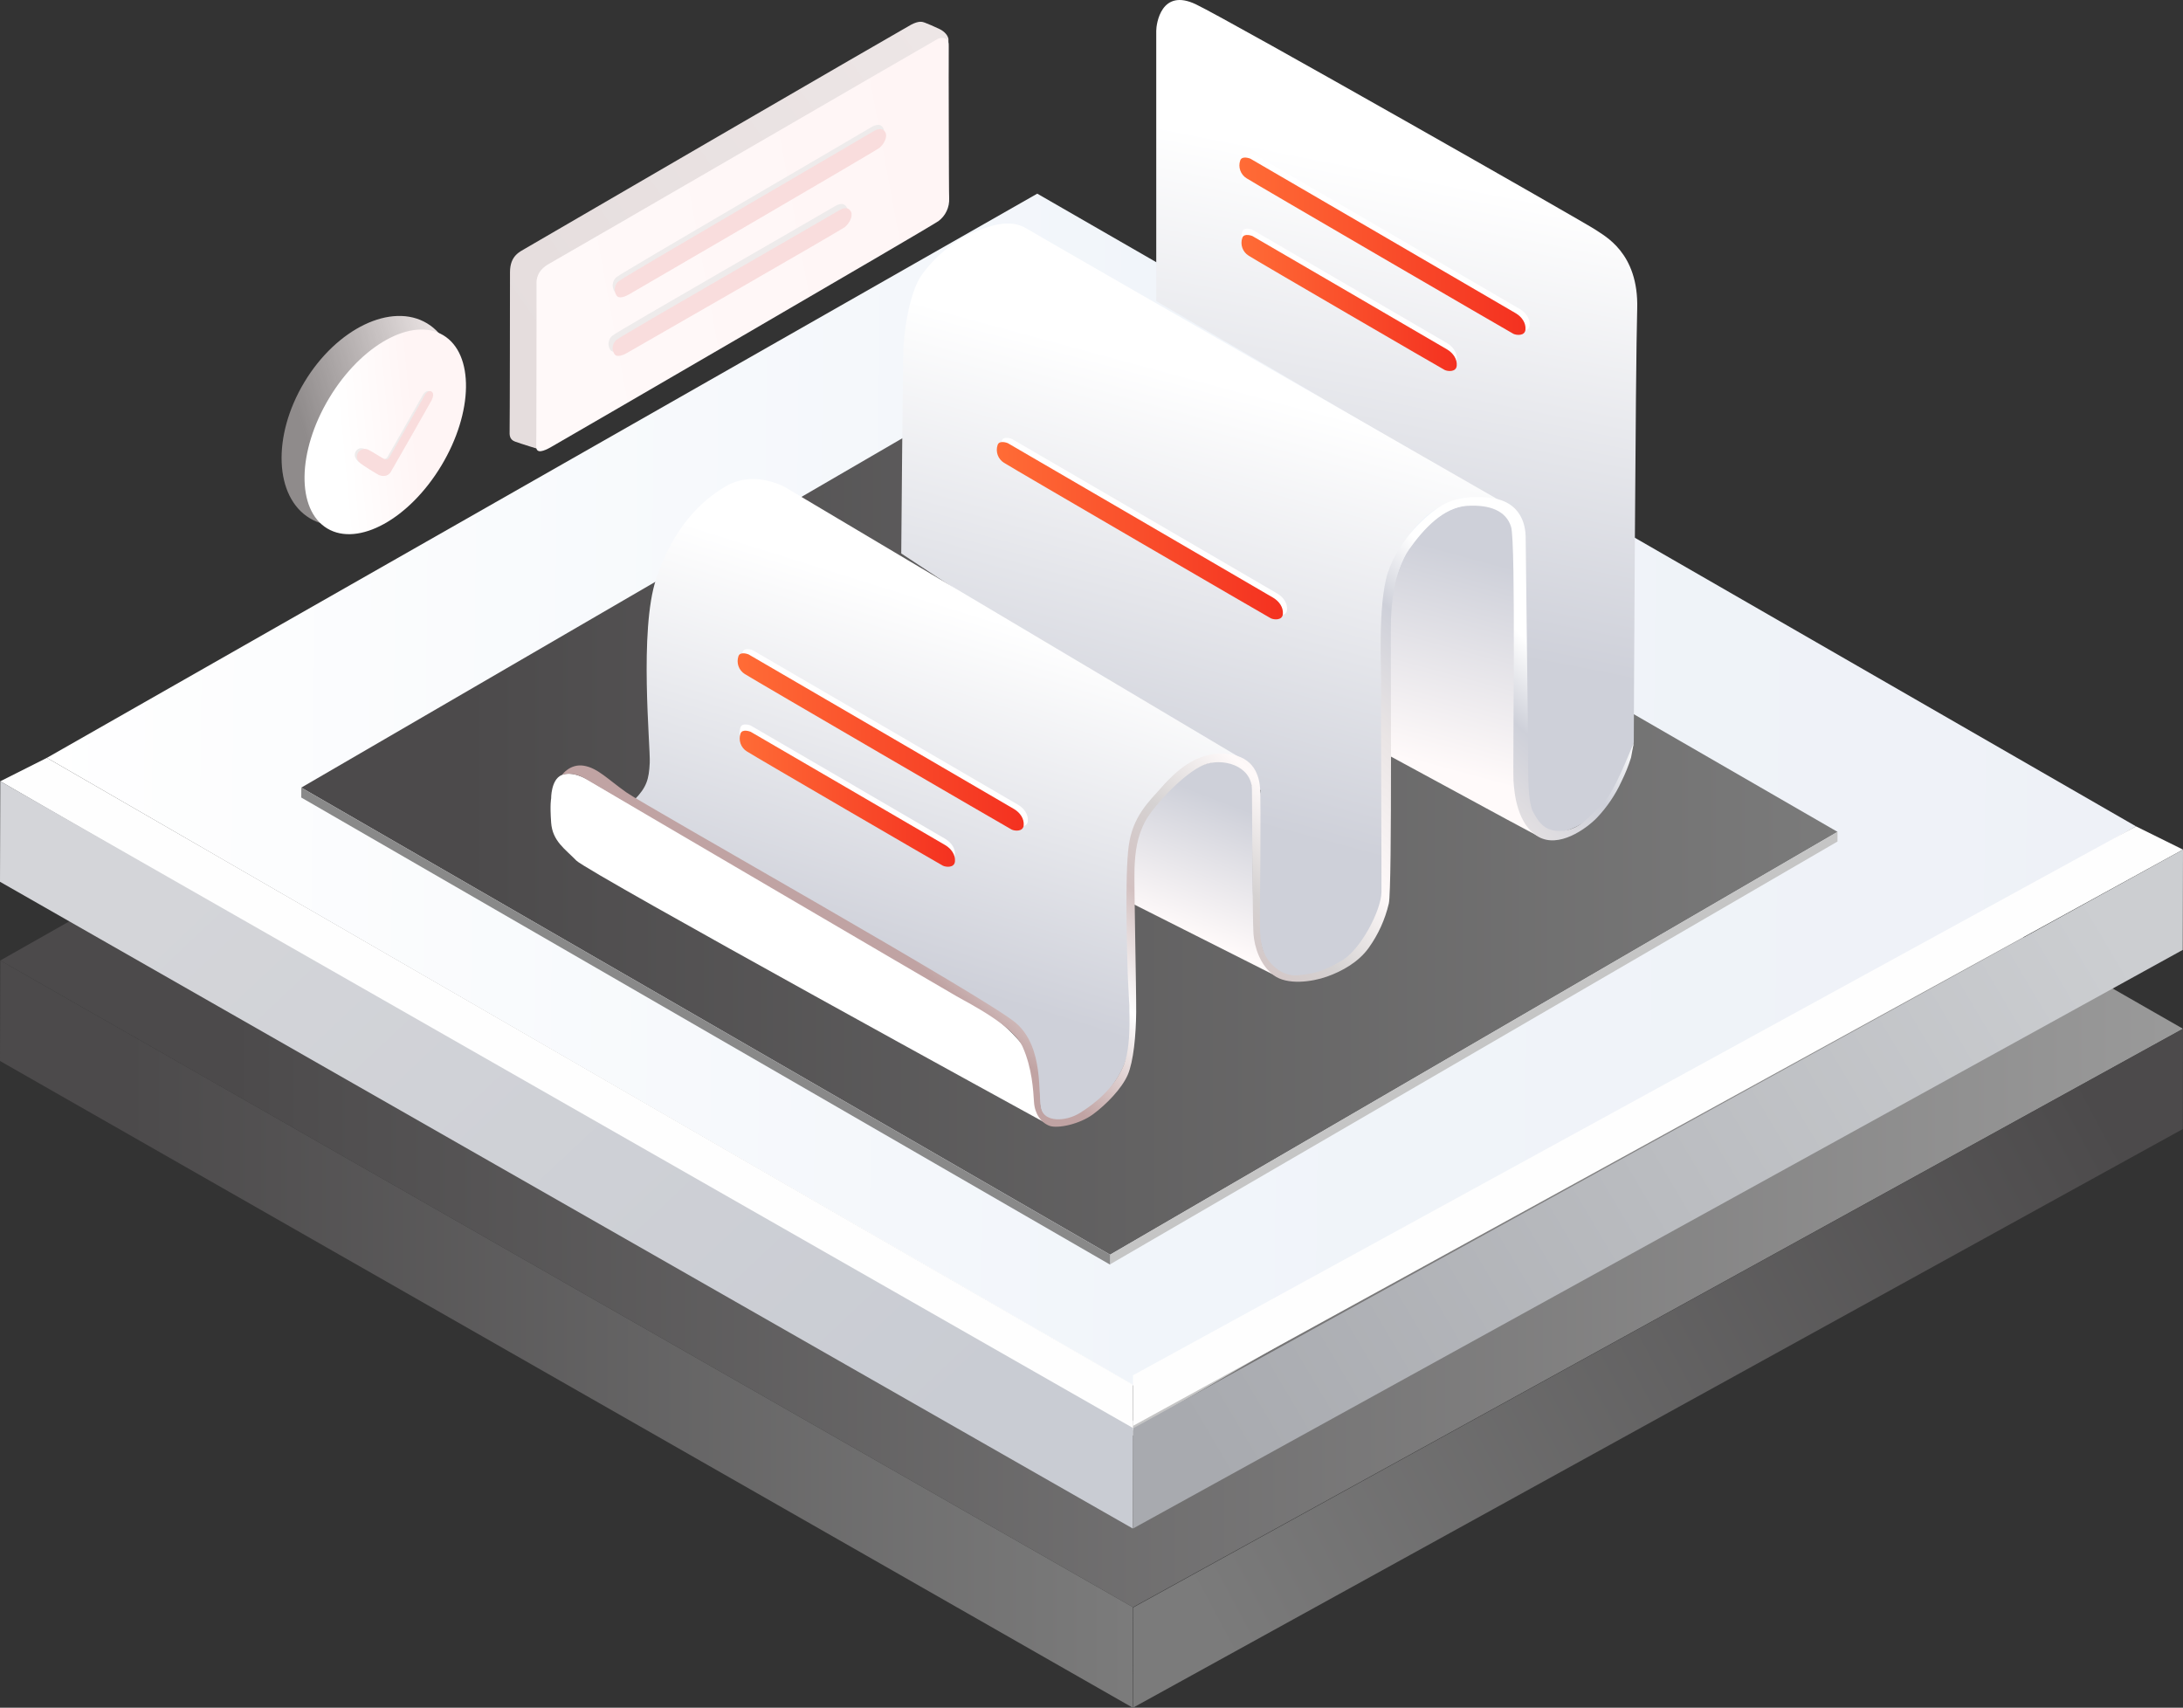
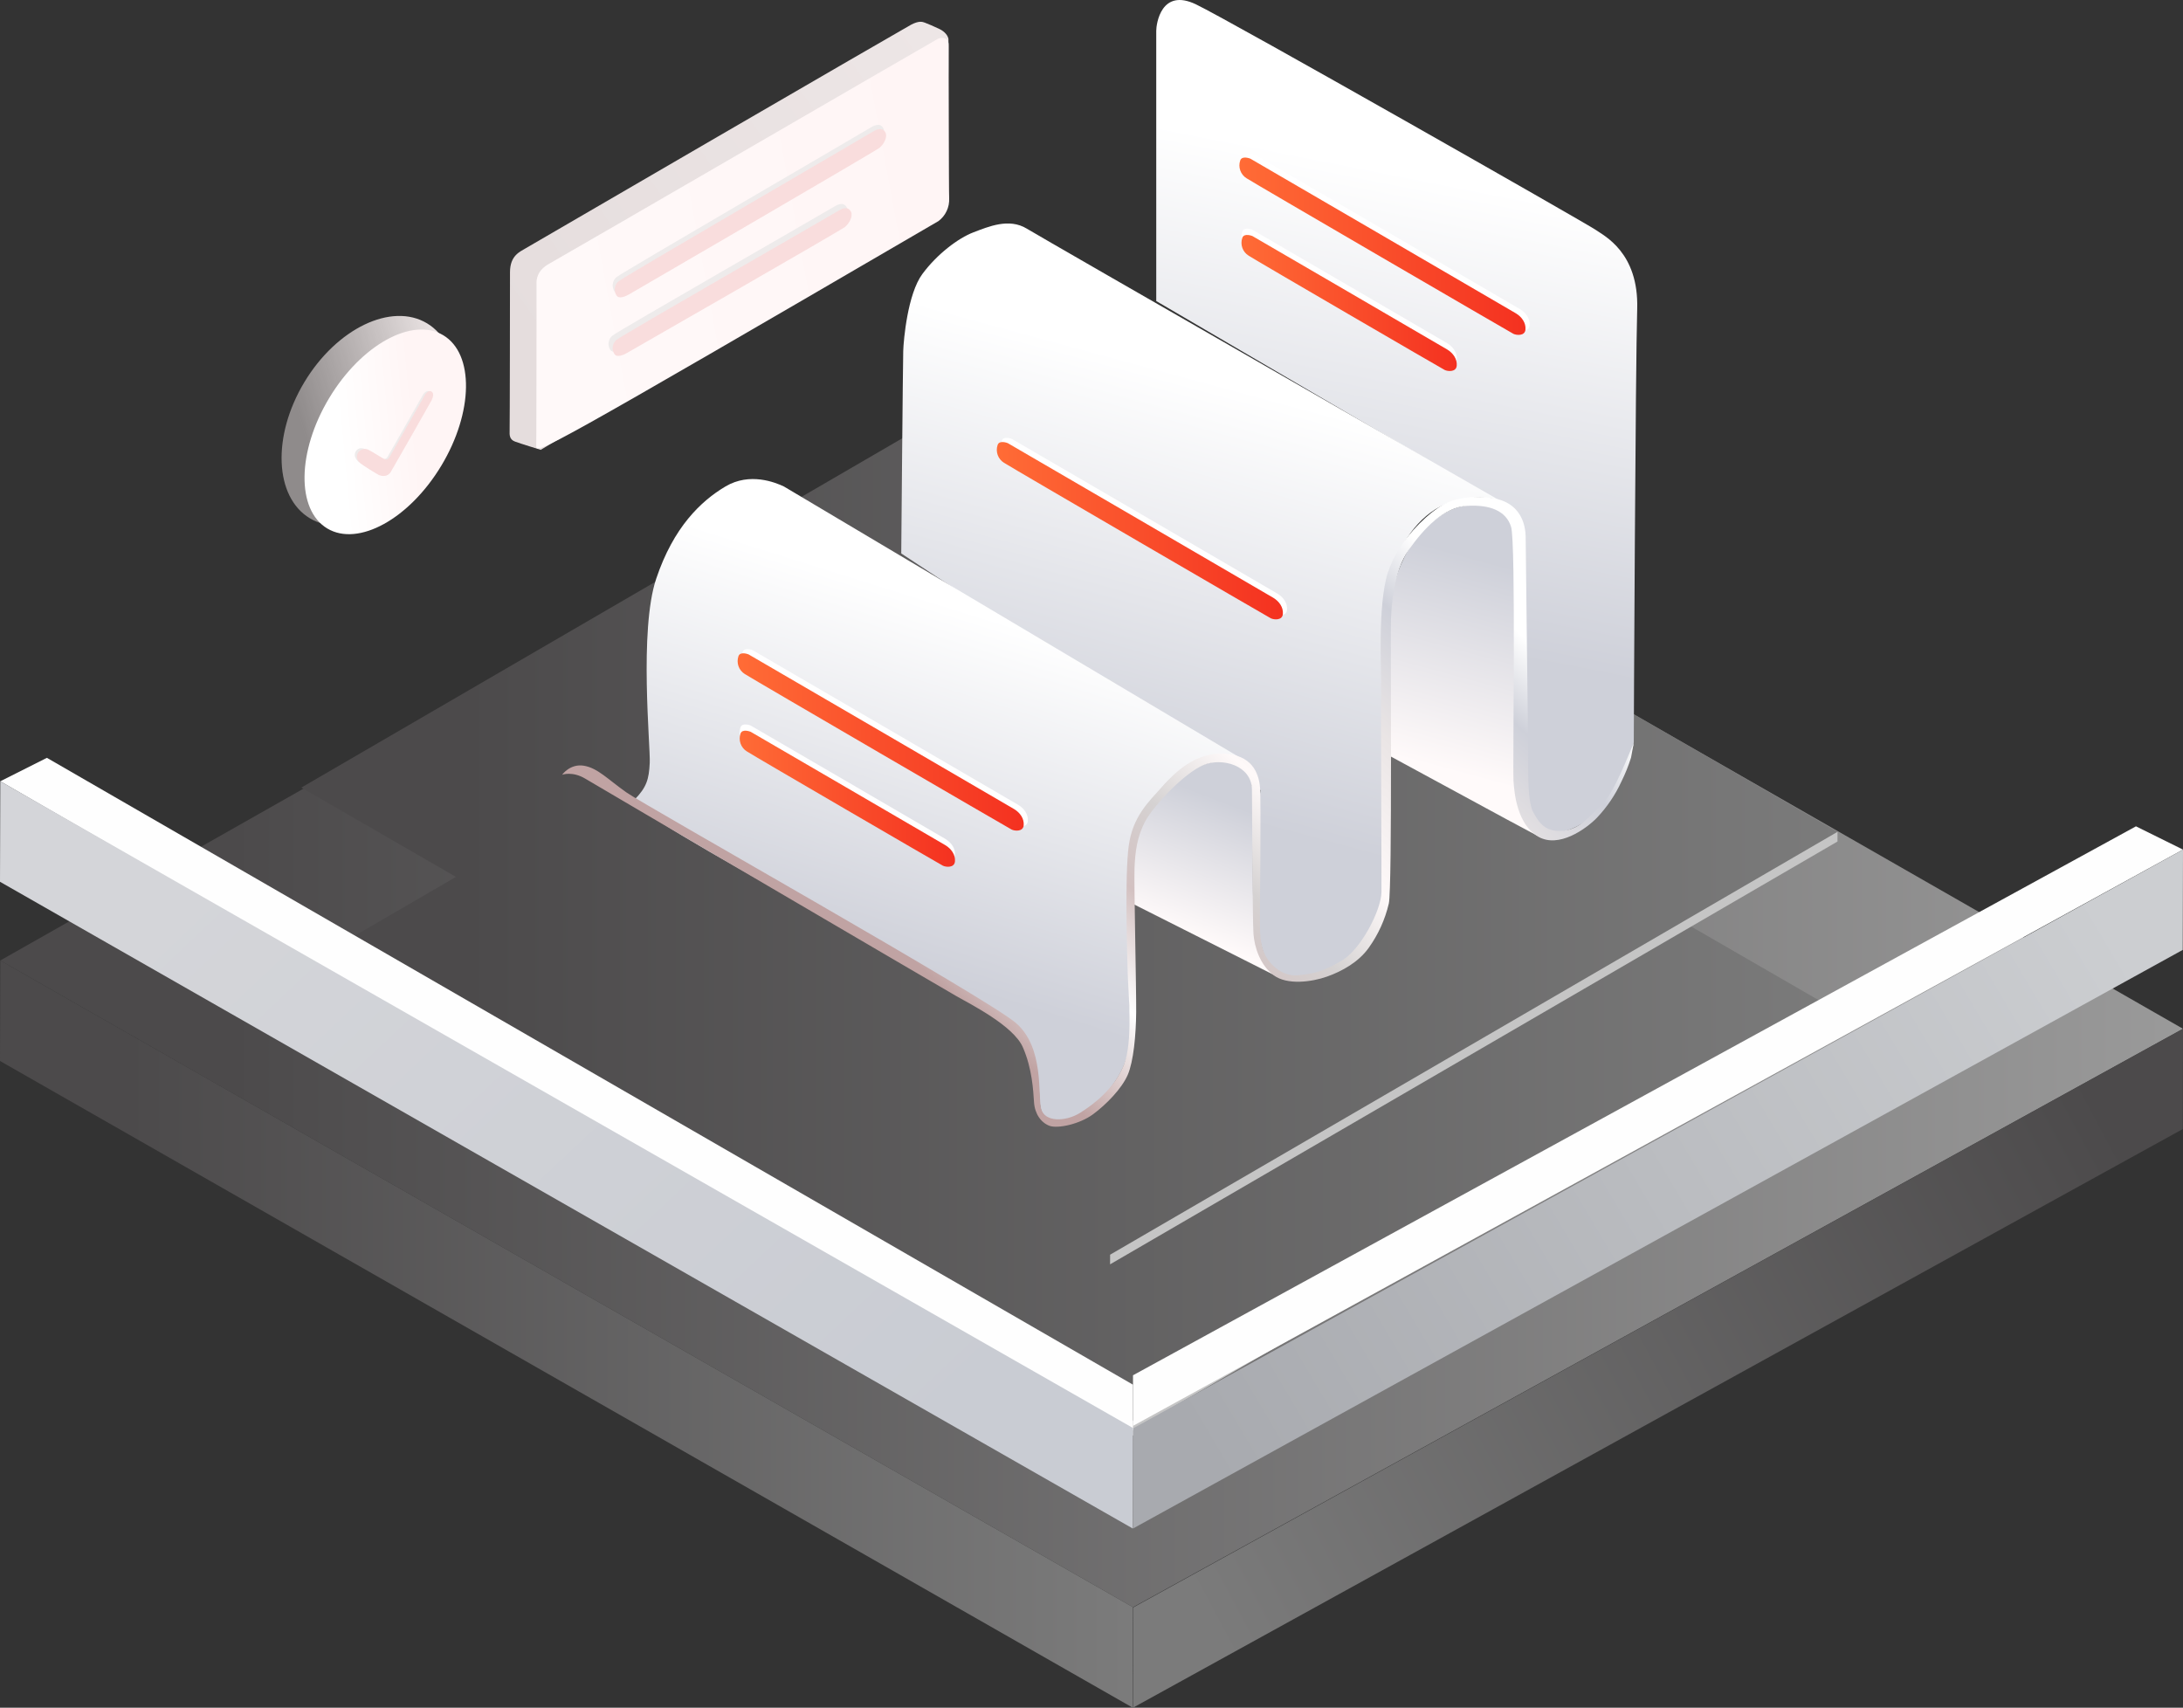
<svg xmlns="http://www.w3.org/2000/svg" width="124px" height="97px" viewBox="0 0 124 97" version="1.1">
  <rect x="0" y="0" width="124" height="97" fill="#333333" stroke="none" />
  <title>编组 24</title>
  <defs>
    <linearGradient x1="10.933%" y1="50%" x2="100%" y2="50%" id="linearGradient-1">
      <stop stop-color="#4C4A4B" offset="0%" />
      <stop stop-color="#9A9A9A" offset="100%" />
    </linearGradient>
    <linearGradient x1="0%" y1="67.89%" x2="100%" y2="32.954%" id="linearGradient-2">
      <stop stop-color="#7B7B7B" offset="0%" />
      <stop stop-color="#4C4A4B" offset="100%" />
    </linearGradient>
    <linearGradient x1="10.933%" y1="50%" x2="100%" y2="50%" id="linearGradient-3">
      <stop stop-color="#4C4A4B" offset="0%" />
      <stop stop-color="#7B7B7B" offset="100%" />
    </linearGradient>
    <linearGradient x1="10.933%" y1="50%" x2="100%" y2="50%" id="linearGradient-4">
      <stop stop-color="#4C4A4B" offset="0%" />
      <stop stop-color="#7B7B7B" offset="100%" />
    </linearGradient>
    <linearGradient x1="0%" y1="49.395%" x2="100%" y2="50%" id="linearGradient-5">
      <stop stop-color="#FFFFFF" offset="0%" />
      <stop stop-color="#F1F5FA" offset="53.012%" />
      <stop stop-color="#EEF1F7" offset="100%" />
    </linearGradient>
    <linearGradient x1="-0.993%" y1="69.749%" x2="100.997%" y2="30.251%" id="linearGradient-6">
      <stop stop-color="#A8AAAF" offset="0%" />
      <stop stop-color="#CCCED1" offset="100%" />
    </linearGradient>
    <linearGradient x1="9.545%" y1="21.547%" x2="90.452%" y2="78.451%" id="linearGradient-7">
      <stop stop-color="#D4D5D9" offset="0%" />
      <stop stop-color="#C9CCD3" offset="100%" />
    </linearGradient>
    <linearGradient x1="29.314%" y1="77.183%" x2="72.157%" y2="6.657%" id="linearGradient-8">
      <stop stop-color="#E5DDDD" stop-opacity="0.514" offset="0%" />
      <stop stop-color="#EDE6E6" offset="100%" />
    </linearGradient>
    <linearGradient x1="38.162%" y1="75.511%" x2="66.335%" y2="39.86%" id="linearGradient-9">
      <stop stop-color="#FFFFFF" offset="0%" />
      <stop stop-color="#FFF5F5" offset="100%" />
    </linearGradient>
    <linearGradient x1="2.2%" y1="75.848%" x2="101.2%" y2="8.785%" id="linearGradient-10">
      <stop stop-color="#E5DDDD" offset="0%" />
      <stop stop-color="#EDE6E6" offset="100%" />
    </linearGradient>
    <linearGradient x1="4.478%" y1="57.315%" x2="98.316%" y2="39.86%" id="linearGradient-11">
      <stop stop-color="#FFF9F9" offset="0%" />
      <stop stop-color="#FFF5F5" offset="100%" />
    </linearGradient>
    <linearGradient x1="46.875%" y1="75.391%" x2="52.868%" y2="21.672%" id="linearGradient-12">
      <stop stop-color="#CED0D9" offset="0%" />
      <stop stop-color="#FFFFFF" offset="100%" />
    </linearGradient>
    <linearGradient x1="44.146%" y1="75.391%" x2="55.373%" y2="21.672%" id="linearGradient-13">
      <stop stop-color="#CED0D9" offset="0%" />
      <stop stop-color="#FFFFFF" offset="100%" />
    </linearGradient>
    <linearGradient x1="41.594%" y1="75.391%" x2="57.715%" y2="21.672%" id="linearGradient-14">
      <stop stop-color="#CED0D9" offset="0%" />
      <stop stop-color="#FFFFFF" offset="100%" />
    </linearGradient>
    <linearGradient x1="52.262%" y1="16.605%" x2="44.314%" y2="80.828%" id="linearGradient-15">
      <stop stop-color="#CED0D9" offset="0%" />
      <stop stop-color="#FFFAFA" offset="100%" />
    </linearGradient>
    <linearGradient x1="54.702%" y1="16.605%" x2="38.184%" y2="80.828%" id="linearGradient-16">
      <stop stop-color="#CED0D9" offset="0%" />
      <stop stop-color="#FFFAFA" offset="100%" />
    </linearGradient>
    <linearGradient x1="98.637%" y1="36.76%" x2="35.589%" y2="77.534%" id="linearGradient-17">
      <stop stop-color="#FFFFFF" offset="0%" />
      <stop stop-color="#CED0D9" offset="10.7%" />
      <stop stop-color="#EAE5E5" offset="25.719%" />
      <stop stop-color="#FEF9F9" offset="43.8%" />
      <stop stop-color="#D5D2D2" offset="57.245%" />
      <stop stop-color="#D3C1C1" offset="69.3%" />
      <stop stop-color="#FFFFFF" offset="83.334%" />
      <stop stop-color="#C0A3A3" offset="100%" />
    </linearGradient>
    <linearGradient x1="0%" y1="50%" x2="100%" y2="50%" id="linearGradient-18">
      <stop stop-color="#FF6C36" offset="0%" />
      <stop stop-color="#F43120" offset="100%" />
    </linearGradient>
    <linearGradient x1="0%" y1="50%" x2="100%" y2="50%" id="linearGradient-19">
      <stop stop-color="#FF6C36" offset="0%" />
      <stop stop-color="#F43120" offset="100%" />
    </linearGradient>
  </defs>
  <g id="页面-1" stroke="none" stroke-width="1" fill="none" fill-rule="evenodd">
    <g id="首页修改后" transform="translate(-384, -1928)">
      <g id="编组-24" transform="translate(384, 1928)">
        <g id="编组-14" transform="translate(0, 11)" fill-rule="nonzero">
          <g id="编组-12" transform="translate(0, 10.178)">
            <polygon id="路径" fill="url(#linearGradient-1)" points="64.358 70.114 0.017 33.378 58.919 0 124 37.259" />
            <polygon id="路径" fill="url(#linearGradient-2)" points="123.985 42.956 64.358 75.822 64.374 70.126 124 37.259" />
            <polygon id="路径" fill="url(#linearGradient-3)" points="64.343 75.822 0 39.087 0.017 33.378 64.358 70.114" />
            <polygon id="路径" fill="url(#linearGradient-4)" points="104.376 36.251 63.057 60.269 17.115 33.737 58.434 9.721" />
            <path d="M104.374,36.8 L63.055,60.817 L63.057,60.269 C90.603,44.257 104.376,36.251 104.376,36.251 L104.374,36.8 Z" id="路径" fill="#C5C5C5" />
            <path d="M63.055,60.834 L17.113,34.302 L17.115,33.737 C47.743,51.425 63.057,60.269 63.057,60.269 C63.057,60.269 63.057,60.458 63.055,60.834 Z" id="路径" fill="#898989" />
          </g>
          <g id="编组-12备份">
-             <polygon id="路径" fill="url(#linearGradient-5)" points="65.451 68.324 2.664 32.046 58.919 0 121.328 35.937" />
            <polygon id="路径" fill="#FEFEFE" points="124 37.259 64.363 69.99 64.358 67.118 121.328 35.937" />
            <polygon id="路径" fill="#FEFEFE" points="64.358 70.545 0.017 33.378 2.664 32.046 64.353 67.651" />
            <polygon id="路径" fill="url(#linearGradient-6)" points="123.985 42.956 64.358 75.822 64.374 70.126 124 37.259" />
            <polygon id="路径" fill="url(#linearGradient-7)" points="64.343 75.822 0 39.087 0.017 33.378 64.358 70.114" />
            <polygon id="路径" fill="url(#linearGradient-4)" points="104.376 36.251 63.057 60.269 17.115 33.737 58.434 9.721" />
            <path d="M104.374,36.8 L63.055,60.817 L63.057,60.269 C90.603,44.257 104.376,36.251 104.376,36.251 L104.374,36.8 Z" id="路径" fill="#C5C5C5" />
-             <path d="M63.055,60.834 L17.113,34.302 L17.115,33.737 C47.743,51.425 63.057,60.269 63.057,60.269 C63.057,60.269 63.057,60.458 63.055,60.834 Z" id="路径" fill="#898989" />
          </g>
        </g>
        <g id="办公文档" transform="translate(13.958, 0)">
          <g transform="translate(-0, 0)">
            <g id="组_7398" transform="translate(0, 1.237)" fill-rule="nonzero">
              <g id="组_7394" transform="translate(0, 14.939)">
                <ellipse id="椭圆_659" fill="url(#linearGradient-8)" transform="translate(6.97, 7.726) rotate(31) translate(-6.97, -7.726)" cx="6.97" cy="7.726" rx="4.25" ry="6.46" />
                <ellipse id="椭圆_658" fill="url(#linearGradient-9)" transform="translate(7.926, 8.354) rotate(31) translate(-7.926, -8.354)" cx="7.926" cy="8.354" rx="3.719" ry="6.401" />
                <path d="M7.696,9.866 C7.51,9.768 6.967,9.415 6.79,9.338 C6.614,9.26 6.378,9.232 6.241,9.481 C6.104,9.73 6.294,9.964 6.43,10.068 C6.565,10.173 7.402,10.713 7.514,10.753 C7.626,10.794 7.927,10.963 8.133,10.614 C8.338,10.265 10.371,6.698 10.433,6.573 C10.496,6.447 10.613,6.17 10.433,6.062 C10.254,5.954 10.078,6.205 9.998,6.367 C9.917,6.528 8.123,9.655 8.07,9.754 C8.038,9.821 7.979,9.871 7.908,9.893 C7.837,9.914 7.76,9.905 7.696,9.866 L7.696,9.866 Z" id="路径_1437" fill="#EEEBEB" />
                <path d="M7.851,9.888 C7.664,9.79 7.122,9.437 6.945,9.36 C6.725,9.269 6.472,9.359 6.358,9.569 C6.242,9.807 6.392,10.043 6.527,10.148 C6.865,10.387 7.215,10.608 7.575,10.811 C7.688,10.852 8.045,10.963 8.25,10.614 C8.456,10.265 10.488,6.698 10.551,6.573 C10.614,6.447 10.73,6.17 10.551,6.062 C10.371,5.954 10.196,6.205 10.115,6.367 C10.035,6.528 8.241,9.655 8.188,9.754 C8.134,9.852 8.037,9.987 7.851,9.888 Z" id="路径_1436" fill="#F9DDDD" />
              </g>
              <g id="组_7397" transform="translate(14.987, 0)">
                <path d="M0.003,23.214 C-0.008,23.482 -0.002,23.729 0.308,23.845 C0.618,23.962 1.771,24.314 1.771,24.314 L24.839,10.524 C24.839,10.524 24.957,1.147 24.929,0.975 C24.901,0.802 24.744,0.568 24.416,0.409 C24.088,0.251 23.734,0.106 23.59,0.051 C23.447,-0.004 23.249,-0.066 22.804,0.168 C22.36,0.402 1.179,12.703 0.886,12.883 C0.593,13.062 0.024,13.277 0.024,14.227 C0.024,15.177 0.014,22.946 0.003,23.214 Z" id="路径_1438" fill="url(#linearGradient-10)" />
-                 <path d="M1.531,14.912 C1.516,14.657 1.546,14.127 2.267,13.733 C2.987,13.34 24.152,1.056 24.331,0.968 C24.51,0.879 24.932,0.857 24.939,1.299 C24.946,1.74 24.948,9.774 24.97,10.023 C24.996,10.531 24.768,11.018 24.363,11.321 C23.809,11.714 2.652,23.994 2.321,24.176 C1.991,24.359 1.5,24.584 1.515,24.114 C1.53,23.645 1.531,14.912 1.531,14.912 Z" id="路径_1439" fill="url(#linearGradient-11)" />
+                 <path d="M1.531,14.912 C1.516,14.657 1.546,14.127 2.267,13.733 C2.987,13.34 24.152,1.056 24.331,0.968 C24.51,0.879 24.932,0.857 24.939,1.299 C24.946,1.74 24.948,9.774 24.97,10.023 C24.996,10.531 24.768,11.018 24.363,11.321 C1.991,24.359 1.5,24.584 1.515,24.114 C1.53,23.645 1.531,14.912 1.531,14.912 Z" id="路径_1439" fill="url(#linearGradient-11)" />
                <g id="组_7395" transform="translate(5.856, 5.854)">
                  <path d="M0.218,8.65 C-0.014,8.845 -0.068,9.183 0.091,9.442 C0.234,9.689 0.639,9.493 0.796,9.403 C0.954,9.313 14.803,1.264 15.042,1.065 C15.282,0.866 15.502,0.463 15.38,0.205 C15.257,-0.053 14.998,-0.064 14.66,0.151 C14.323,0.366 0.476,8.416 0.218,8.65 Z" id="路径_1440" fill="#EEEBEB" />
                  <path d="M0.336,8.887 C0.104,9.082 0.049,9.42 0.209,9.679 C0.352,9.926 0.756,9.73 0.914,9.64 C1.071,9.55 14.92,1.502 15.16,1.303 C15.4,1.104 15.62,0.701 15.498,0.443 C15.375,0.185 15.116,0.174 14.778,0.389 C14.44,0.604 0.593,8.654 0.336,8.887 Z" id="路径_1441" fill="#F9DDDD" />
                </g>
                <g id="组_7396" transform="translate(5.62, 10.349)">
                  <path d="M0.218,7.481 C-0.014,7.676 -0.068,8.014 0.091,8.273 C0.234,8.52 0.639,8.324 0.796,8.234 C0.954,8.144 12.962,1.265 13.201,1.065 C13.441,0.866 13.661,0.463 13.539,0.205 C13.416,-0.053 13.157,-0.064 12.819,0.151 C12.482,0.366 0.476,7.248 0.218,7.481 Z" id="路径_1441-2" fill="#EEEBEB" />
                  <path d="M0.454,7.719 C0.221,7.914 0.167,8.252 0.327,8.511 C0.469,8.758 0.874,8.562 1.032,8.472 C1.189,8.382 13.197,1.502 13.437,1.303 C13.676,1.104 13.897,0.701 13.774,0.443 C13.651,0.185 13.392,0.174 13.055,0.389 C12.717,0.604 0.711,7.485 0.454,7.719 Z" id="路径_1442" fill="#F9DDDD" />
                </g>
              </g>
            </g>
            <g id="组_7410" transform="translate(17.314, 0)">
              <g id="组_7399" fill-rule="nonzero">
                <path d="M34.406,17.101 L34.406,1.747 C34.406,1.372 34.678,-0.704 36.661,0.247 C38.644,1.197 58.921,12.735 59.372,13.06 C59.823,13.385 61.821,14.328 61.725,17.546 C61.628,20.765 61.531,41.635 61.531,42.155 C61.531,42.675 60.21,45.732 59.018,46.511 C57.826,47.291 56.44,47.974 55.473,45.764 C54.506,43.553 53.603,28.339 53.603,28.339 L34.406,17.101 Z" id="路径_1449" fill="url(#linearGradient-12)" />
                <path d="M19.921,31.437 C19.921,31.437 20.014,20.546 20.034,19.931 C20.053,19.315 20.281,16.699 21.121,15.564 C21.96,14.429 23.161,13.525 24.019,13.198 C24.877,12.871 26.04,12.371 27.051,12.986 C28.061,13.602 53.844,28.386 53.844,28.386 C53.844,28.386 52.182,27.933 50.561,28.76 C48.94,29.587 48.124,31.4 47.933,32.073 C47.743,32.746 47.111,34.72 47.244,36.586 C47.377,38.452 47.423,50.244 47.347,50.821 C47.271,51.398 45.936,54.729 44.105,55.171 C42.275,55.613 40.776,56.355 40.226,52.959 C39.676,49.563 40.328,44.884 40.328,44.884 L19.921,31.437 Z" id="路径_1450" fill="url(#linearGradient-13)" />
                <path d="M13.257,27.634 C12.787,27.412 11.327,26.805 9.933,27.634 C8.54,28.462 6.985,29.942 6.002,32.872 C5.019,35.802 5.681,42.409 5.635,43.331 C5.59,44.253 5.466,44.72 4.755,45.437 C4.044,46.154 24.426,56.621 25.614,57.775 C26.802,58.929 27.257,58.959 27.535,60.35 C27.814,61.741 27.728,62.391 27.829,62.895 C27.929,63.398 28.157,63.87 29.513,63.516 C30.868,63.163 31.581,62.155 32.11,61.356 C32.697,60.483 32.988,59.441 32.941,58.387 C32.892,57.212 32.669,50.06 32.867,48.81 C33.065,47.559 33.859,45.509 35.197,44.258 C36.535,43.008 37.129,43.033 37.723,42.933 C38.318,42.833 39.281,43.103 39.281,43.103 L13.257,27.634 Z" id="路径_1446" fill="url(#linearGradient-14)" />
-                 <path d="M0.034,45.36 C0.034,45.36 0.02,44.295 0.621,44.029 C1.222,43.762 2.017,44.22 2.41,44.458 C2.803,44.696 24.473,57.228 25.105,57.712 C25.737,58.196 26.955,59.258 27.248,60.131 C27.541,61.005 27.474,62.362 27.575,62.897 C27.642,63.225 27.807,63.523 28.049,63.751 C28.049,63.751 2.093,49.535 1.464,48.881 C0.835,48.227 0.11,47.784 0.034,46.726 C-0.042,45.668 0.034,45.36 0.034,45.36 Z" id="路径_1445" fill="#FFFFFF" />
                <path d="M54.738,32.011 C54.689,31.089 54.983,30.145 54.308,29.258 C53.634,28.37 52.014,28.581 51.134,28.965 C50.254,29.35 49.132,30.356 48.508,31.629 C47.885,32.902 47.789,33.686 47.701,34.914 C47.614,36.142 47.701,42.956 47.701,42.956 L54.293,46.53 L56.338,47.624 C56.338,47.624 54.988,46.389 54.994,45.781 C55.022,42.715 54.78,32.788 54.738,32.011 Z" id="路径_1447" fill="url(#linearGradient-15)" />
                <path d="M33.135,51.368 C33.135,51.368 33.121,50.569 33.135,49.016 C33.149,47.462 33.774,46.33 34.808,45.124 C35.841,43.918 37.028,43.298 37.835,43.268 C38.642,43.239 39.841,43.578 39.9,45.028 C39.959,46.478 39.769,52.284 40.073,53.41 C40.378,54.537 40.991,55.336 41.115,55.393 C41.239,55.45 33.135,51.368 33.135,51.368 Z" id="路径_1448" fill="url(#linearGradient-16)" />
              </g>
              <path d="M0.658,44.008 C0.658,44.008 1.238,43.785 1.986,44.237 C2.734,44.688 22.292,56.148 23.069,56.591 C23.847,57.035 26.29,58.262 26.824,59.477 C27.359,60.692 27.419,61.943 27.463,62.609 C27.507,63.275 27.866,63.768 28.335,63.946 C28.804,64.123 30.051,63.857 30.814,63.294 C31.577,62.732 32.453,61.824 32.785,61.057 C33.117,60.291 33.254,58.792 33.266,57.494 C33.277,56.196 33.137,50.206 33.172,49.307 C33.206,48.408 33.313,47.497 33.803,46.61 C34.294,45.723 36.019,43.899 37.087,43.457 C38.154,43.015 39.822,43.476 39.841,44.842 C39.86,46.208 39.872,52.29 39.929,53.052 C39.984,53.795 40.308,54.825 41.073,55.395 C41.838,55.965 43.233,55.781 44.102,55.474 C44.971,55.166 45.901,54.645 46.476,53.837 C47.017,53.083 47.404,52.228 47.616,51.322 C47.819,50.457 47.706,35.926 47.739,35.178 C47.771,34.43 47.883,32.457 48.751,31.23 C49.619,30.002 50.743,28.814 52.052,28.734 C53.361,28.654 54.278,29.014 54.561,29.925 C54.843,30.835 54.649,43.559 54.699,44.359 C54.748,45.159 54.937,46.837 56.099,47.52 C57.261,48.203 58.817,47.088 59.437,46.451 C60.014,45.843 60.487,45.143 60.836,44.379 C61.049,43.946 61.229,43.498 61.375,43.038 C61.375,43.038 61.524,42.245 61.521,42.235 C61.323,42.632 60.416,45.073 59.713,45.712 C59.01,46.351 58.508,47.086 57.531,47.185 C56.554,47.284 56.167,46.792 55.806,46.109 C55.445,45.426 55.545,43.104 55.533,42.729 C55.522,42.353 55.4,30.993 55.389,30.481 C55.378,29.969 55.229,28.433 53.254,28.262 C51.28,28.091 50.542,28.761 50.197,29.002 C49.852,29.243 48.188,30.609 47.568,32.507 C46.947,34.408 47.216,38.421 47.184,39.223 C47.153,40.024 47.21,49.66 47.199,50.673 C47.187,51.686 46.029,53.951 44.918,54.581 C43.807,55.211 43.432,55.287 42.505,55.395 C41.579,55.504 40.889,54.785 40.643,54.339 C40.259,53.644 40.317,52.844 40.298,52.556 C40.279,52.267 40.373,45.542 40.298,44.71 C40.224,43.878 39.818,42.865 38.216,42.808 C36.613,42.751 35.475,43.857 34.718,44.71 C33.96,45.564 33.074,46.368 32.843,48.044 C32.612,49.721 32.753,54.187 32.786,55.305 C32.818,56.423 33.103,59.167 32.56,60.499 C32.018,61.83 30.898,62.7 30.079,63.212 C29.26,63.724 28.057,63.754 27.864,62.97 C27.671,62.186 28.051,59.514 26.442,58.113 C24.834,56.712 5.395,45.771 4.324,45.02 C3.252,44.268 2.692,43.633 1.902,43.496 C1.112,43.36 0.658,44.008 0.658,44.008 Z" id="路径_1451" fill="url(#linearGradient-17)" fill-rule="nonzero" />
              <g id="组_7405" transform="translate(10.627, 8.712)">
                <path d="M0.858,28.221 C0.858,28.221 0.384,28.027 0.282,28.323 C0.152,28.705 0.302,29.126 0.643,29.336 C1.061,29.61 15.624,38.082 15.798,38.17 C15.971,38.257 16.451,38.306 16.485,37.93 C16.519,37.554 16.282,37.213 15.943,37.008 C15.604,36.803 0.858,28.221 0.858,28.221 Z" id="路径_1452" fill="#FFFFFF" fill-rule="nonzero" />
                <path d="M0.622,28.459 C0.622,28.459 0.148,28.265 0.047,28.561 C-0.084,28.942 0.066,29.364 0.408,29.574 C0.825,29.847 15.388,38.32 15.562,38.407 C15.736,38.495 16.215,38.543 16.249,38.168 C16.283,37.792 16.046,37.451 15.707,37.246 C15.369,37.041 0.622,28.459 0.622,28.459 Z" id="路径_1453" fill="url(#linearGradient-18)" />
                <path d="M29.36,0.062 C29.36,0.062 28.886,-0.131 28.785,0.165 C28.654,0.546 28.804,0.967 29.146,1.178 C29.563,1.451 44.126,9.924 44.3,10.011 C44.473,10.099 44.953,10.147 44.987,9.771 C45.021,9.396 44.784,9.054 44.445,8.849 C44.106,8.644 29.36,0.062 29.36,0.062 Z" id="路径_1452-2" fill="#FFFFFF" fill-rule="nonzero" />
                <path d="M29.124,0.3 C29.124,0.3 28.651,0.106 28.549,0.402 C28.418,0.783 28.569,1.205 28.91,1.415 C29.327,1.688 43.891,10.161 44.064,10.249 C44.238,10.336 44.718,10.384 44.751,10.009 C44.785,9.633 44.549,9.292 44.21,9.087 C43.871,8.882 29.124,0.3 29.124,0.3 Z" id="路径_1453-2" fill="url(#linearGradient-18)" />
                <path d="M15.58,16.221 C15.58,16.221 15.106,16.027 15.005,16.323 C14.874,16.704 15.024,17.126 15.365,17.336 C15.783,17.609 30.346,26.082 30.52,26.17 C30.693,26.257 31.173,26.305 31.207,25.93 C31.241,25.554 31.004,25.213 30.665,25.008 C30.326,24.803 15.58,16.221 15.58,16.221 Z" id="路径_1452-3" fill="#FFFFFF" fill-rule="nonzero" />
                <path d="M15.344,16.458 C15.344,16.458 14.871,16.265 14.769,16.561 C14.638,16.942 14.789,17.364 15.13,17.574 C15.547,17.847 30.111,26.32 30.284,26.407 C30.458,26.495 30.938,26.543 30.971,26.167 C31.005,25.792 30.768,25.45 30.43,25.245 C30.091,25.04 15.344,16.458 15.344,16.458 Z" id="路径_1453-3" fill="url(#linearGradient-18)" />
                <path d="M0.74,32.498 C0.74,32.498 0.266,32.305 0.164,32.601 C0.034,32.982 0.184,33.403 0.525,33.614 C0.943,33.887 11.484,40.016 11.657,40.103 C11.831,40.191 12.311,40.239 12.345,39.864 C12.379,39.488 12.142,39.146 11.803,38.942 C11.464,38.737 0.74,32.498 0.74,32.498 Z" id="路径_1454" fill="#FFFFFF" fill-rule="nonzero" />
                <path d="M0.74,32.855 C0.74,32.855 0.266,32.661 0.164,32.957 C0.034,33.338 0.184,33.76 0.525,33.97 C0.943,34.243 11.484,40.372 11.657,40.46 C11.831,40.547 12.311,40.596 12.345,40.22 C12.379,39.844 12.142,39.503 11.803,39.298 C11.464,39.093 0.74,32.855 0.74,32.855 Z" id="路径_1452-4" fill="url(#linearGradient-19)" />
                <path d="M29.242,4.339 C29.242,4.339 28.768,4.146 28.667,4.442 C28.536,4.823 28.686,5.245 29.028,5.455 C29.445,5.728 39.986,11.857 40.16,11.945 C40.333,12.032 40.813,12.08 40.847,11.705 C40.881,11.329 40.644,10.988 40.305,10.783 C39.966,10.578 29.242,4.339 29.242,4.339 Z" id="路径_1454-2" fill="#FFFFFF" fill-rule="nonzero" />
                <path d="M29.242,4.696 C29.242,4.696 28.768,4.502 28.667,4.798 C28.536,5.18 28.686,5.601 29.028,5.811 C29.445,6.085 39.986,12.214 40.16,12.301 C40.333,12.389 40.813,12.437 40.847,12.061 C40.881,11.686 40.644,11.344 40.305,11.139 C39.966,10.934 29.242,4.696 29.242,4.696 Z" id="路径_1452-5" fill="url(#linearGradient-19)" />
              </g>
            </g>
          </g>
        </g>
      </g>
    </g>
  </g>
</svg>